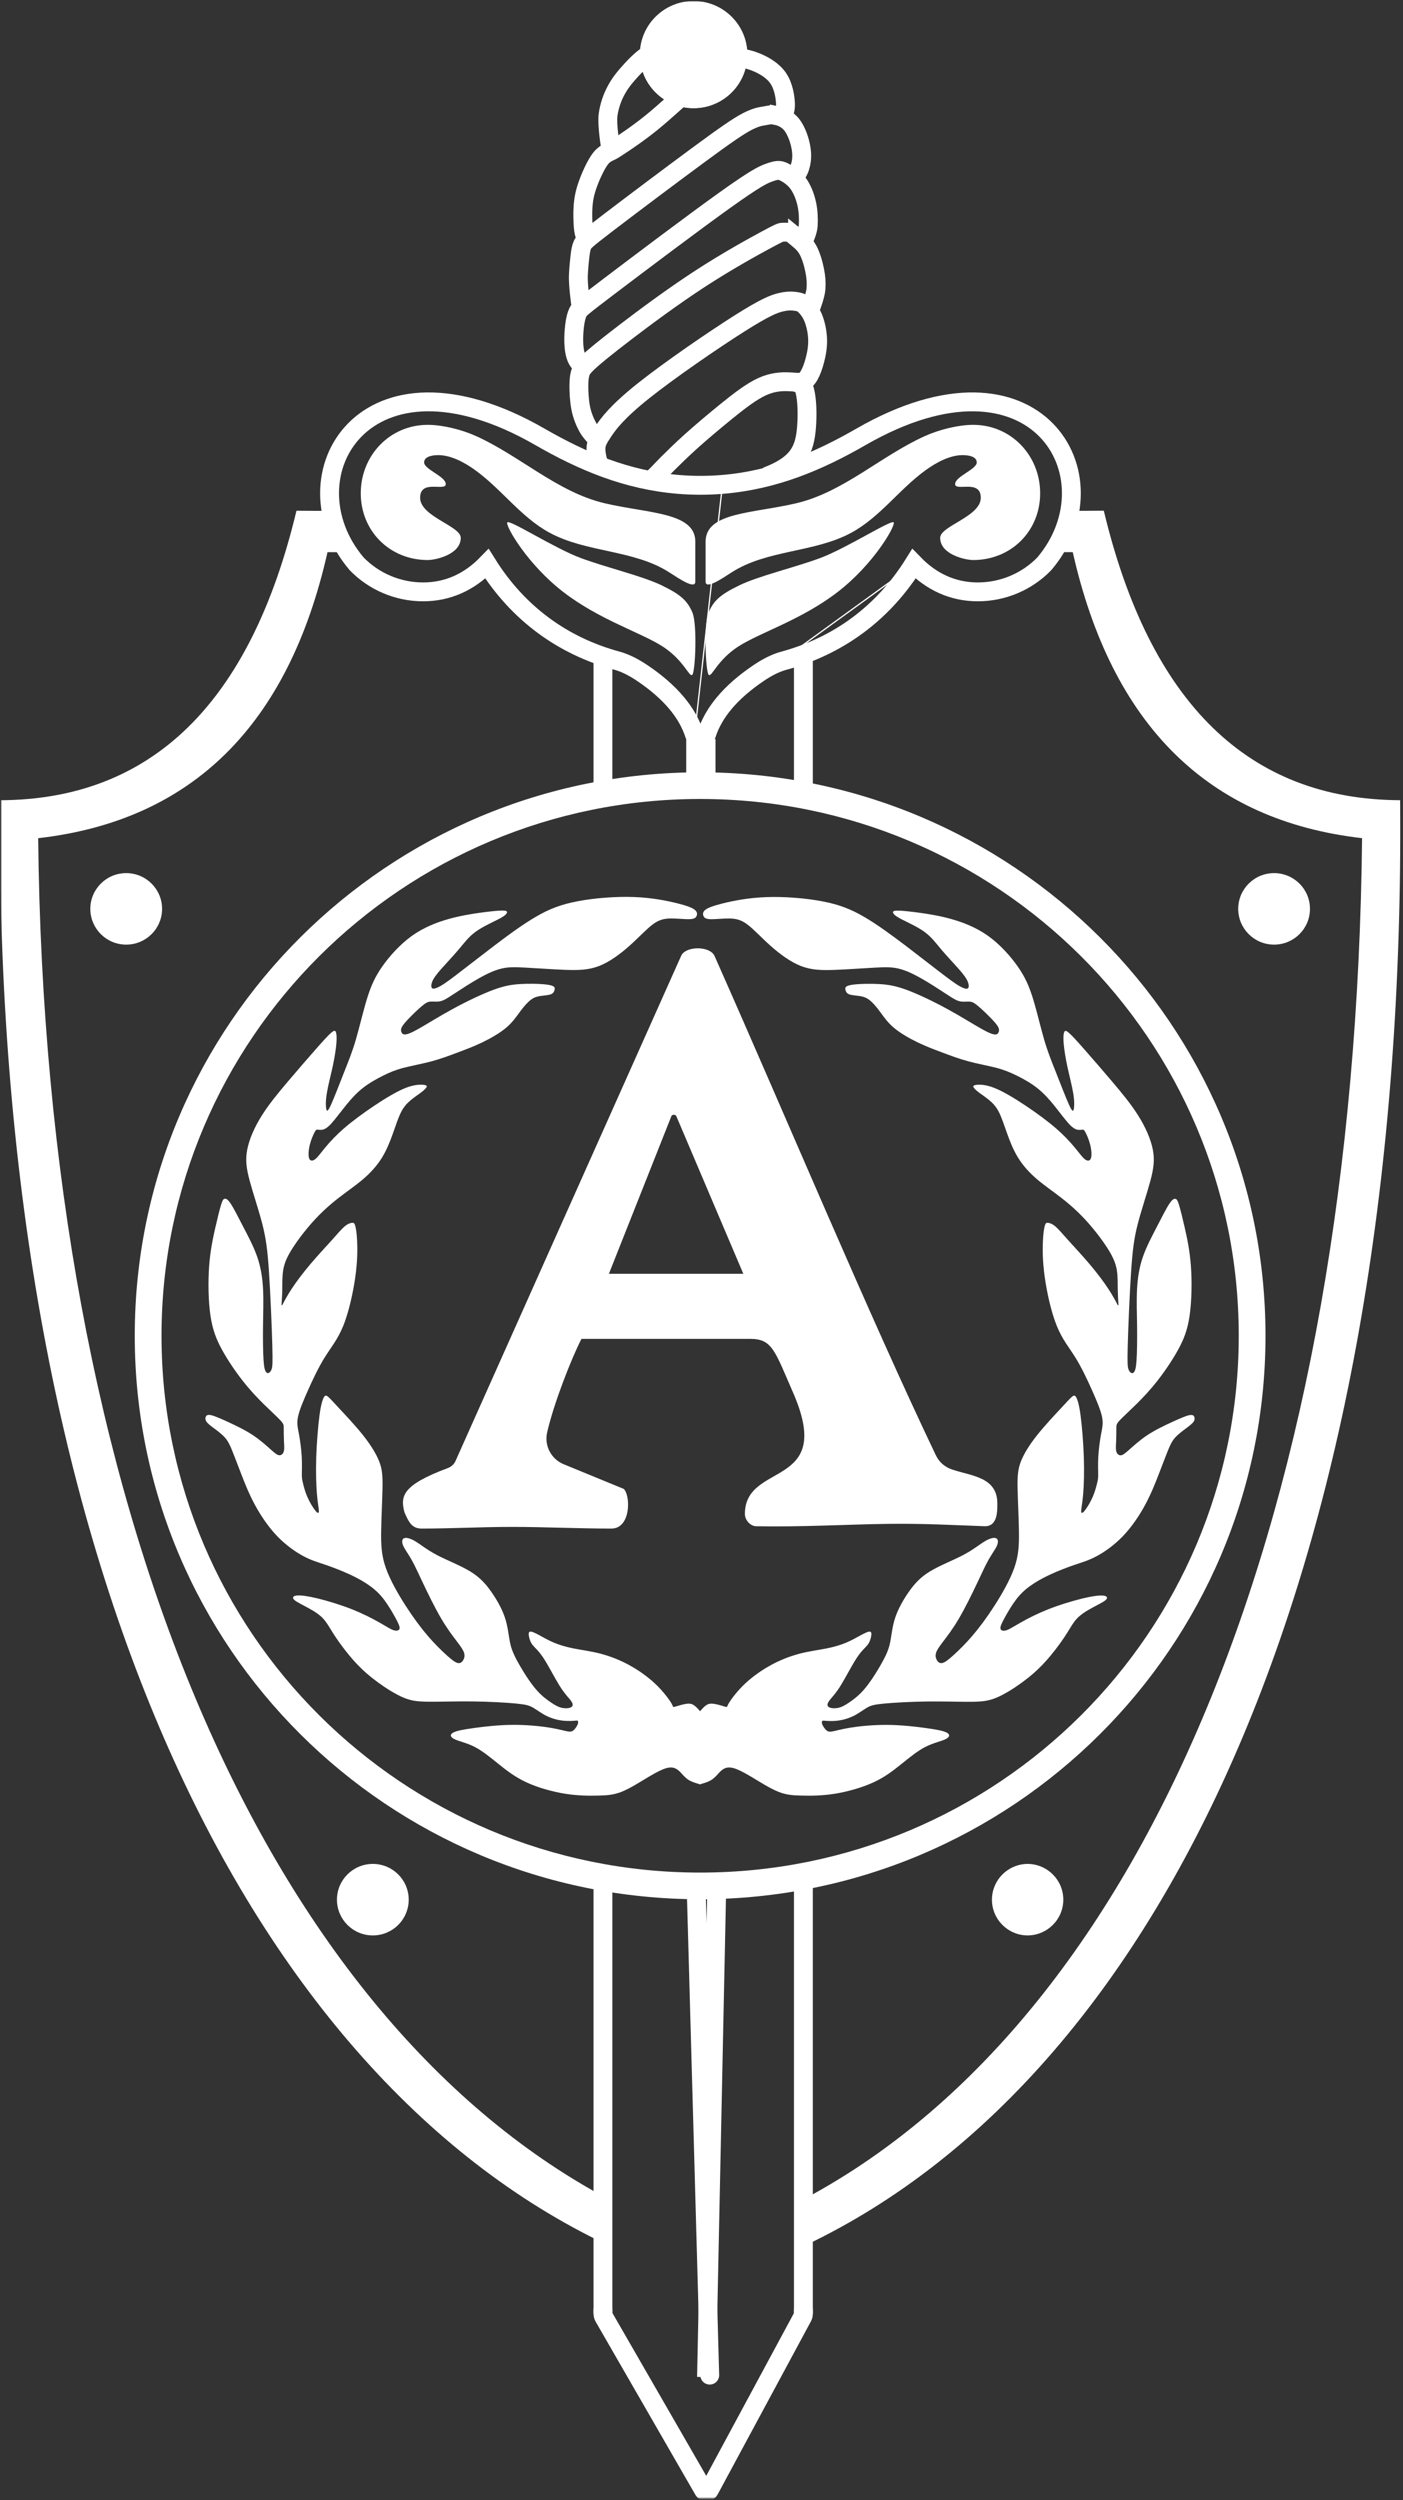
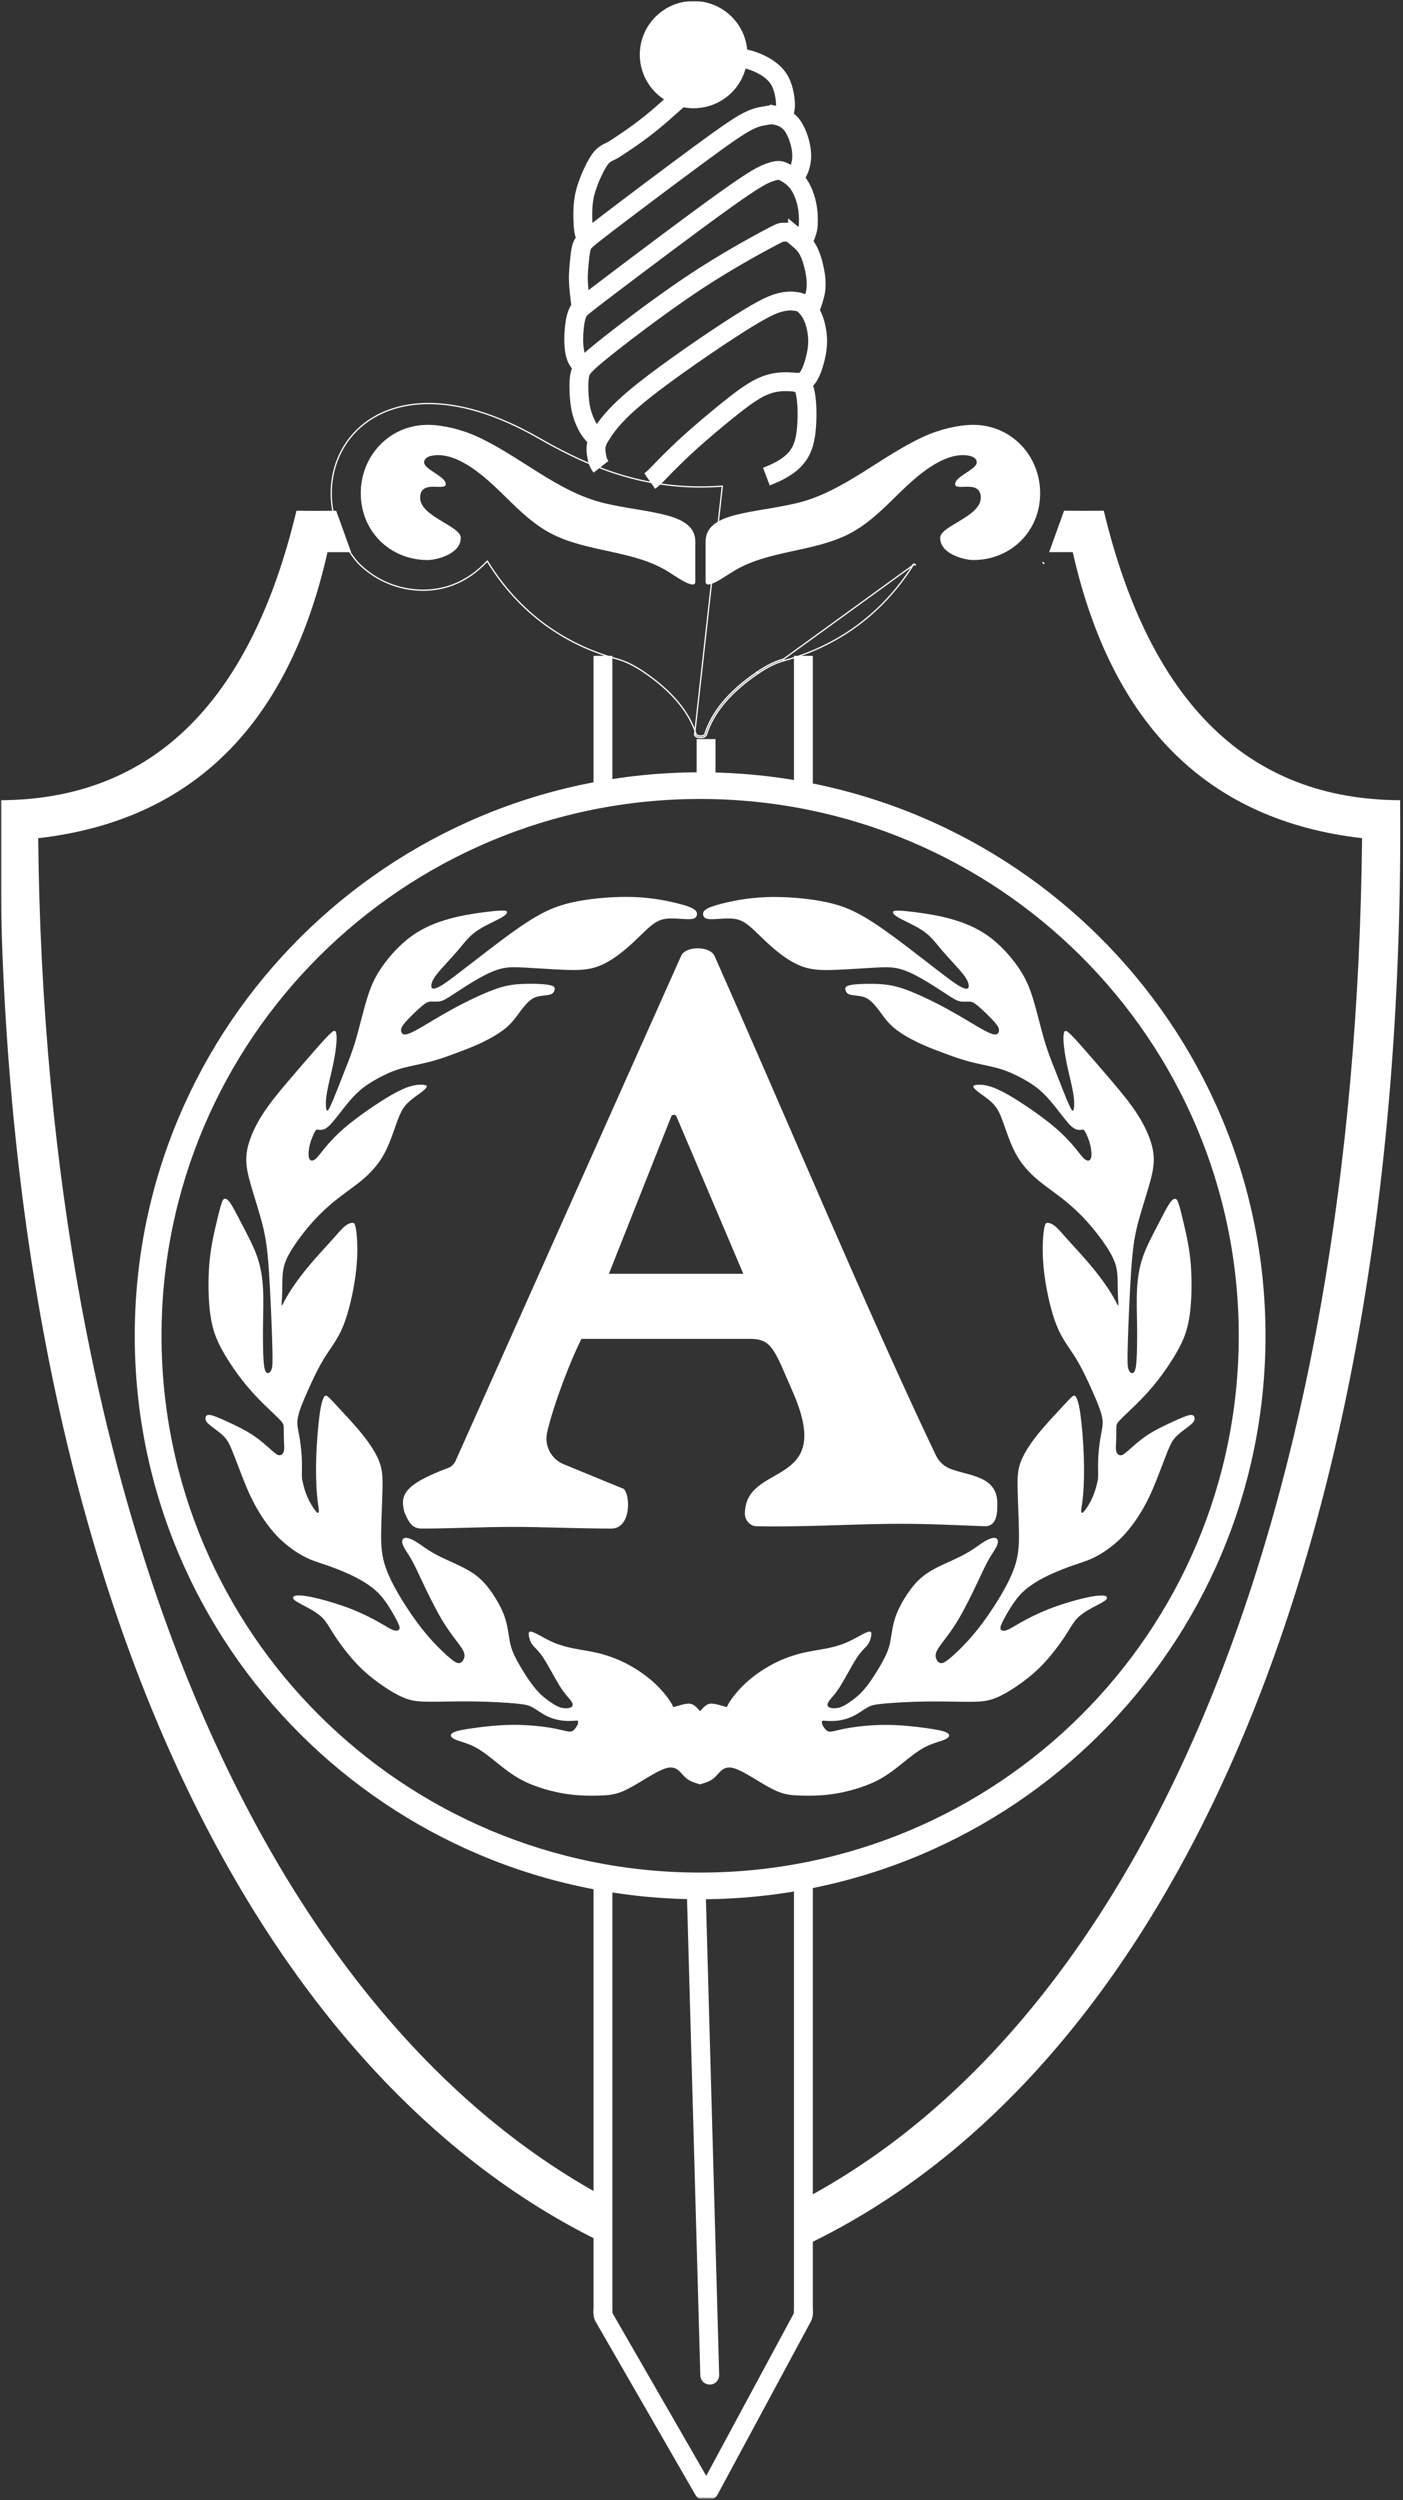
<svg xmlns="http://www.w3.org/2000/svg" width="1116" height="1988" viewBox="0 0 1116 1988" fill="none">
  <rect x="0" y="0" width="1116" height="1988" fill="#333333" stroke="none" />
  <mask id="mask0_403_428" style="mask-type:luminance" maskUnits="userSpaceOnUse" x="1" y="1" width="1114" height="1986">
    <path d="M1114.82 1H1V1986.38H1114.82V1Z" fill="white" />
  </mask>
  <g mask="url(#mask0_403_428)">
    <path d="M634.552 304.421C636.678 306.168 638.325 303.521 640.185 310.774C642.045 318.054 642.284 329.489 641.594 339.019C640.903 348.522 639.255 356.119 634.552 362.526C629.849 368.958 622.09 374.199 609.602 378.938" stroke="white" stroke-width="15" stroke-miterlimit="10" />
    <path d="M516.813 382.512C520.826 379.706 526.14 373.538 530.843 368.879C535.546 364.22 541.525 358.264 549.603 350.984C557.68 343.731 567.857 335.128 577.821 327.054C587.786 318.98 597.591 311.409 606.12 307.492C614.649 303.574 621.957 303.362 627.111 303.547C632.266 303.733 635.295 304.342 637.74 303.733C640.185 303.097 642.045 301.244 643.719 298.306C645.393 295.368 646.881 291.344 648.156 286.526C649.431 281.682 650.521 276.044 650.361 270.008C650.202 263.973 648.82 257.567 646.907 252.881C644.994 248.196 642.576 245.257 640.875 243.484L640.955 243.404C639.228 241.631 638.218 241.022 636.757 240.519C635.269 240.016 633.329 239.619 630.885 239.434C628.44 239.248 625.491 239.248 620.628 240.44C615.765 241.657 609.016 244.04 588.211 257.196C567.405 270.352 532.544 294.256 511.685 310.88C490.827 327.504 483.998 336.875 479.959 342.91C475.92 348.946 474.671 351.646 474.246 354.478C473.794 357.311 474.193 360.249 474.698 363.002C475.203 365.729 475.814 368.296 478.072 371.155" stroke="white" stroke-width="15" stroke-miterlimit="10" />
    <path d="M644.357 246.186C645.473 243.141 648.715 234.617 649.061 229.614C649.433 224.611 649.114 220.376 648.024 214.949C646.935 209.549 645.075 202.957 642.471 198.404C639.867 193.825 636.519 191.284 634.393 189.537V189.563C632.241 187.816 631.311 186.889 630.461 186.201C629.61 185.486 628.84 185.036 627.405 184.798C625.97 184.56 623.871 184.56 622.436 184.639C621.001 184.719 620.231 184.878 609.469 190.675C598.708 196.472 577.982 207.908 556.619 221.805C535.282 235.703 513.307 252.009 497.71 263.921C482.139 275.832 472.945 283.323 467.923 288.035C462.901 292.747 462.104 294.706 461.493 296.956C460.882 299.206 460.483 301.748 460.457 306.592C460.43 311.436 460.749 318.53 461.945 324.539C463.14 330.522 465.239 335.393 467.339 339.337C469.438 343.281 473.928 348.072 475.629 349.423" stroke="white" stroke-width="15" stroke-miterlimit="10" />
    <path d="M637.715 193.239C639.628 191.201 642.683 183.843 642.923 178.998C643.135 174.154 643.055 168.436 641.78 162.401C640.505 156.365 638.007 150.012 634.632 145.538C631.258 141.038 626.98 138.418 624.216 136.988L624.269 137.015C621.506 135.585 620.257 135.373 618.636 135.479C617.015 135.585 614.996 136.062 611.063 137.518C607.131 138.974 601.312 141.462 576.361 159.304C551.411 177.145 507.329 210.34 484.69 227.52C462.051 244.7 460.882 245.812 459.766 248.089C458.676 250.365 457.667 253.753 457.002 259.286C456.338 264.819 456.019 272.47 456.923 278.399C457.799 284.302 459.899 288.485 463.751 290.761" stroke="white" stroke-width="15" stroke-miterlimit="10" />
    <path d="M631.071 141.623C632.692 140.299 635.242 136.275 636.252 133.098C637.262 129.922 638.272 125.448 637.368 118.936C636.465 112.425 633.675 103.927 629.556 98.898C625.438 93.868 619.99 92.333 616.775 91.671L616.749 91.724C613.534 91.062 612.524 91.3 611.594 91.486C610.664 91.671 609.814 91.83 607.369 92.227C604.924 92.624 600.886 93.233 594.057 96.833C587.228 100.433 577.609 106.998 556.033 122.88C531.694 140.854 507.46 159.014 483.387 177.359C465.85 190.78 464.282 192.421 463.272 194.698C462.262 196.974 461.784 199.833 461.332 203.618C460.881 207.404 460.402 212.142 460.057 218.707C459.712 225.272 461.518 240.149 462.342 244.861" stroke="white" stroke-width="15" stroke-miterlimit="10" />
    <path d="M621.771 92.649C623.286 91.22 625.039 87.778 624.8 82.405C624.561 77.031 623.286 68.587 619.114 62.366C614.942 56.145 607.874 52.121 602.294 49.766C596.688 47.383 592.596 46.695 590.178 46.271L590.125 46.298C587.733 45.848 587.016 45.715 585.395 46.404C583.747 47.092 581.197 48.627 577.663 50.957C574.129 53.286 569.638 56.383 565.201 59.163C560.763 61.942 556.432 64.431 548.54 71.075C540.675 77.719 529.249 88.546 518.488 97.308C507.7 106.044 497.603 112.741 492.528 116.076C489.161 118.318 487.107 119.597 486.363 119.915C485.247 120.418 483.042 121.397 481.182 122.694C479.348 123.991 477.86 125.633 476.16 128.253C474.459 130.9 472.519 134.527 470.42 139.318C468.321 144.11 466.063 150.066 464.867 155.942C463.671 161.819 463.512 167.616 463.591 172.646C463.671 177.675 463.963 181.937 464.521 184.637C465.079 187.337 465.85 188.502 467.365 189.084" stroke="white" stroke-width="15" stroke-miterlimit="10" />
    <path fill-rule="evenodd" clip-rule="evenodd" d="M640.743 1785.28C931.594 1646.78 1118.84 1230.76 1113.71 636.266C993.186 635.79 914.615 559.049 877.999 406.071C867.477 406.204 856.928 406.204 846.406 406.071L834.528 439.028H853.314C884.376 576.653 961.088 652.467 1083.45 666.444C1077.98 1197.04 914.907 1600.04 641.806 1747.35L641.327 1768.08C641.088 1778.56 634.525 1788.25 640.743 1785.28ZM482.271 1784.57C191.447 1646.1 -5.022 1230.76 0.106 636.293C120.634 635.816 199.206 559.076 235.821 406.098C246.343 406.23 256.866 406.23 267.414 406.098L279.292 439.055H260.506C229.444 576.679 152.732 652.493 30.371 666.47C35.871 1197.06 208.532 1600.06 481.633 1747.38C481.633 1771.36 482.855 1784.89 482.271 1784.62" fill="white" />
    <path d="M553.741 583.873C548.065 565.812 534.155 549.344 512.223 534.446H512.221C505.79 530.094 498.743 526.139 491.102 524.048L491.099 524.045C448.662 512.512 413.125 487.038 388.515 447.593L387.616 446.153L386.431 447.371C372.782 461.411 356.084 469.284 336.554 469.284C317 469.284 298.281 461.393 284.663 447.403C255.836 413.382 257.468 368.862 283.223 342.764C308.928 316.716 359.262 308.486 428.837 348.503C462.644 367.957 498.074 383.12 539.799 386.503C551.35 387.435 563.006 387.435 574.554 386.503H574.557L552.474 584.276M553.741 583.873C553.741 583.876 553.741 583.879 553.741 583.879L552.474 584.276M553.741 583.873C553.738 583.871 553.738 583.871 553.738 583.871L552.474 584.276M553.741 583.873C553.818 584.111 554.081 584.44 554.748 584.728C555.399 585.012 556.268 585.176 557.187 585.176C558.107 585.176 558.973 585.012 559.621 584.731C560.283 584.44 560.538 584.112 560.612 583.881C566.285 565.817 580.196 549.344 602.13 534.449M552.474 584.276C553.43 587.24 560.95 587.24 561.88 584.276C567.433 566.593 581.091 550.339 602.88 535.542M602.13 534.449C602.13 534.449 602.13 534.449 602.128 534.449L602.88 535.542M602.13 534.449L602.88 535.542M602.13 534.449C608.539 530.068 615.615 526.113 623.257 524.045M602.88 535.542C609.23 531.201 616.165 527.336 623.605 525.324M623.605 525.324L623.257 524.045M623.605 525.324C665.944 513.814 701.481 488.523 726.243 449.446M623.257 524.045L726.243 449.446M726.243 449.446C726.485 449.063 726.726 448.679 726.968 448.292M726.243 449.446C726.166 449.367 726.089 449.29 726.014 449.211L726.968 448.292M726.968 448.292C727.287 448.618 727.606 448.943 727.927 449.264C727.983 449.171 728.039 449.081 728.097 448.991L726.968 448.292ZM830.676 448.292L829.722 447.371C829.712 447.382 829.701 447.392 829.691 447.403C829.683 447.413 829.672 447.427 829.661 447.437L830.676 448.292Z" stroke="white" />
-     <path d="M574.447 385.185C615.898 381.823 651.132 366.761 684.851 347.358C824.51 267.017 889.159 379.362 830.675 448.293C816.805 462.561 797.726 470.608 777.798 470.608C757.869 470.608 740.81 462.561 726.967 448.293C702.176 488.026 666.357 513.704 623.604 525.325C616.164 527.336 609.229 531.201 602.878 535.543C581.09 550.34 567.432 566.593 561.878 584.276C560.948 587.241 553.429 587.241 552.472 584.276C546.919 566.593 533.261 550.34 511.472 535.543C505.095 531.228 498.187 527.363 490.747 525.325C447.993 513.704 412.175 488.026 387.384 448.293C373.514 462.561 356.481 470.608 336.553 470.608C316.624 470.608 297.546 462.561 283.676 448.293C225.192 379.335 289.814 267.017 429.5 347.358C463.219 366.761 498.452 381.823 539.904 385.185C551.383 386.112 562.968 386.112 574.447 385.185Z" stroke="white" stroke-width="15" stroke-miterlimit="30.57" />
-     <path fill-rule="evenodd" clip-rule="evenodd" d="M1013.46 694.238C1029.22 694.238 1042 706.971 1042 722.669C1042 738.366 1029.22 751.099 1013.46 751.099C997.704 751.099 984.924 738.366 984.924 722.669C984.924 706.971 997.704 694.238 1013.46 694.238ZM100.387 694.238C84.63 694.238 71.85 706.971 71.85 722.669C71.85 738.366 84.63 751.099 100.387 751.099C116.144 751.099 128.925 738.366 128.925 722.669C128.925 706.971 116.144 694.238 100.387 694.238ZM817.258 1482.05C833.015 1482.05 845.796 1494.79 845.796 1510.48C845.796 1526.18 833.015 1538.91 817.258 1538.91C801.501 1538.75 788.853 1525.89 789.039 1510.19C789.198 1494.73 801.74 1482.24 817.258 1482.05ZM296.564 1482.05C280.807 1482.05 268.026 1494.79 268.026 1510.48C268.026 1526.18 280.807 1538.91 296.564 1538.91C312.321 1538.91 325.102 1526.18 325.102 1510.48C325.102 1494.79 312.321 1482.05 296.564 1482.05ZM563.66 486.888C567.699 477.729 572.562 472.964 587.92 465.499C603.278 458.008 630.859 451.628 652.063 443.846C673.241 436.063 709.431 412.636 710.892 415.415C712.354 418.195 694.95 448.663 666.279 470.74C637.635 492.818 604.66 502.903 587.442 513.942C570.223 524.98 566.105 538.957 563.687 536.548C561.269 534.139 559.648 496.047 563.687 486.888M550.72 486.888C546.681 477.729 541.845 472.964 526.46 465.499C511.075 458.034 483.521 451.628 462.317 443.846C441.139 436.063 404.949 412.636 403.488 415.415C402.026 418.195 419.43 448.663 448.101 470.74C476.745 492.818 509.72 502.903 526.938 513.942C544.157 524.98 548.275 538.957 550.693 536.548C553.111 534.139 554.759 496.047 550.693 486.888" fill="white" />
    <path fill-rule="evenodd" clip-rule="evenodd" d="M774.105 337.801C804.263 337.801 827.38 362.154 827.38 392.226C827.38 422.297 804.263 445.301 774.105 445.301C768.126 445.301 747.852 441.066 747.852 427.618C747.852 418.168 780.163 410.809 780.163 395.773C780.163 380.737 759.756 391.061 759.756 384.92C759.756 378.778 776.948 373.272 776.948 367.687C776.948 362.101 767.993 361.89 765.628 361.89C755.531 361.89 744.85 367.74 736.798 373.484C715.488 388.705 700.263 411.021 677.252 423.542C647.758 439.557 610.053 436.963 581.86 455.175C573.597 460.496 561.268 468.861 561.268 462.428V430.689C561.268 407.209 598.6 408.347 633.436 400.141C670.928 391.299 700.688 362.499 735.762 346.695C746.683 341.771 761.962 337.801 774.105 337.801ZM340.246 337.801C310.088 337.801 286.971 362.154 286.971 392.226C286.971 422.297 310.088 445.301 340.246 445.301C346.225 445.301 366.499 441.066 366.499 427.618C366.499 418.168 334.188 410.809 334.188 395.773C334.188 380.737 354.568 391.061 354.568 384.92C354.568 378.778 337.377 373.272 337.377 367.687C337.377 362.101 346.331 361.89 348.696 361.89C358.793 361.89 369.502 367.74 377.526 373.484C398.836 388.705 414.062 411.021 437.073 423.542C466.567 439.557 504.272 436.963 532.464 455.175C540.728 460.496 553.084 468.861 553.084 462.428V430.689C553.084 407.209 515.751 408.347 480.916 400.141C443.423 391.299 413.663 362.499 378.589 346.695C367.668 341.771 352.39 337.801 340.246 337.801Z" fill="white" />
-     <path d="M486.258 120.445C485.168 115.177 482.724 98.712 483.68 91.406C484.61 84.523 486.816 77.879 490.137 71.764C493.193 66.073 496.939 61.361 502.36 55.484C507.807 49.608 514.928 42.566 522.926 39.946C530.924 37.325 539.773 39.099 548.116 42.196C556.459 45.293 564.298 49.687 567.566 54.717C570.835 59.746 569.506 65.385 567.673 68.826C565.839 72.267 561.933 74.623 561.933 74.623" stroke="white" stroke-width="15" stroke-miterlimit="10" />
    <path fill-rule="evenodd" clip-rule="evenodd" d="M551.728 1.323C575.085 1.323 594.003 20.171 594.003 43.439C594.003 66.707 575.085 85.555 551.728 85.555C528.372 85.555 509.453 66.707 509.453 43.439C509.453 20.171 528.372 1.323 551.728 1.323Z" stroke="white" stroke-miterlimit="10" />
    <path d="M551.728 1.323C575.085 1.323 594.003 20.171 594.003 43.439C594.003 66.707 575.085 85.555 551.728 85.555C528.372 85.555 509.453 66.707 509.453 43.439C509.453 20.171 528.372 1.323 551.728 1.323Z" fill="white" stroke="white" stroke-width="0.67" stroke-miterlimit="30.57" />
    <path fill-rule="evenodd" clip-rule="evenodd" d="M552.739 723.515C554.679 725.13 554.679 726.824 554.121 728.227C553.563 729.63 552.474 730.689 548.727 730.848C544.98 731.007 538.63 730.239 533.422 730.292C528.214 730.371 524.175 731.298 519.126 735.083C514.078 738.869 508.02 745.513 500.712 752.025C493.405 758.537 484.876 764.864 476.479 768.12C468.083 771.376 459.872 771.508 449.456 771.137C439.067 770.74 426.472 769.814 417.703 769.364C408.935 768.887 403.966 768.887 398.598 770.211C393.231 771.534 387.492 774.155 380.822 777.94C374.153 781.726 366.527 786.676 361.345 790.091C356.137 793.506 353.347 795.359 350.557 796.047C347.767 796.735 344.977 796.285 342.798 796.364C340.62 796.444 339.078 797.053 335.73 799.832C332.382 802.612 327.254 807.562 324.092 810.977C320.904 814.391 319.655 816.244 319.203 817.7C318.725 819.156 319.044 820.242 319.522 821.115C320 821.962 320.611 822.598 322.232 822.518C323.853 822.439 326.51 821.671 332.701 818.177C338.919 814.683 348.697 808.515 359.724 802.479C370.752 796.444 383.028 790.567 392.168 787.152C401.335 783.738 407.394 782.811 413.983 782.44C420.573 782.043 427.721 782.202 432.397 782.599C437.047 782.996 439.226 783.605 440.316 784.373C441.405 785.141 441.405 786.067 441.086 787.232C440.767 788.397 440.156 789.8 438.216 790.567C436.277 791.335 433.008 791.494 430.218 791.891C427.428 792.288 425.09 792.897 422.539 794.75C419.988 796.603 417.172 799.7 414.222 803.644C411.273 807.588 408.164 812.38 402.956 816.88C397.748 821.353 390.441 825.536 383.692 828.792C376.943 832.048 370.725 834.351 364.135 836.839C357.546 839.301 350.557 841.948 343.011 843.96C335.491 845.972 327.414 847.375 320.957 849.069C314.5 850.763 309.69 852.775 304.429 855.422C299.168 858.069 293.402 861.299 288.433 865.243C283.464 869.187 279.266 873.82 275.068 879.008C270.87 884.196 266.671 889.914 263.562 893.329C260.454 896.744 258.434 897.803 256.734 898.2C255.033 898.597 253.625 898.279 252.695 898.2C251.765 898.12 251.286 898.279 250.224 900.291C249.161 902.303 247.434 906.168 246.424 910.271C245.414 914.374 245.095 918.715 245.866 920.939C246.636 923.189 248.496 923.348 250.516 921.865C252.535 920.409 254.714 917.312 258.195 913.05C262.792 907.412 267.867 902.197 273.341 897.432C280.17 891.476 289.018 884.991 297.946 879.035C306.874 873.078 315.882 867.678 322.87 864.952C329.858 862.252 334.827 862.252 337.298 862.622C339.796 863.019 339.796 863.787 338.999 864.872C338.228 865.958 336.66 867.361 334.508 868.975C332.329 870.59 329.539 872.443 326.829 874.693C324.119 876.943 321.462 879.564 319.15 884.064C316.812 888.538 314.792 894.891 312.48 901.403C310.142 907.888 307.512 914.559 303.712 920.674C299.912 926.789 294.943 932.348 288.885 937.536C282.827 942.725 275.679 947.516 268.77 952.943C261.516 958.581 254.794 964.828 248.656 971.658C242.146 978.937 235.769 987.435 231.73 994.026C227.691 1000.59 225.99 1005.25 225.22 1010.2C224.449 1015.15 224.609 1020.42 224.529 1025.29C224.449 1030.16 224.13 1034.63 223.971 1036.88C223.865 1038.38 224.201 1038.38 224.981 1036.88C226.15 1034.63 228.462 1030.16 232.208 1024.49C235.928 1018.86 241.056 1012.05 246.876 1005.17C252.695 998.288 259.231 991.326 263.961 986.058C268.691 980.79 271.64 977.243 274.138 975.152C276.636 973.061 278.655 972.452 279.957 972.293C281.286 972.134 281.897 972.452 282.534 974.543C283.146 976.634 283.783 980.499 284.076 986.985C284.368 993.47 284.394 1002.6 282.667 1014.99C280.967 1027.35 277.539 1043 273.128 1053.98C268.691 1064.97 263.27 1071.32 258.301 1079.29C253.332 1087.26 248.815 1096.84 245.016 1105.36C241.216 1113.86 238.107 1121.3 237.018 1126.65C235.928 1131.99 236.858 1135.22 237.788 1140.25C238.878 1146.16 239.622 1152.14 239.994 1158.12C240.339 1164.16 240.1 1169.4 240.1 1172.52C240.1 1175.65 240.339 1176.63 240.95 1179.17C241.561 1181.71 242.544 1185.84 244.431 1190.15C246.291 1194.47 249.054 1198.97 250.888 1201.22C252.721 1203.47 253.651 1203.47 253.651 1201.46C253.651 1199.44 252.721 1195.42 252.11 1188.14C251.499 1180.86 251.18 1170.35 251.552 1158.52C251.951 1146.69 253.04 1133.53 254.183 1125.11C255.325 1116.69 256.548 1113.02 257.557 1111.16C258.567 1109.31 259.364 1109.26 261.012 1110.63C262.659 1112.01 265.13 1114.79 270.099 1120.14C275.068 1125.48 282.534 1133.37 288.513 1140.86C294.492 1148.35 299.009 1155.48 301.48 1161.67C303.978 1167.86 304.429 1173.11 304.27 1182.79C304.11 1192.46 303.34 1206.54 303.18 1217.68C303.021 1228.83 303.499 1237.01 306.9 1246.7C310.302 1256.38 316.679 1267.5 322.817 1277.01C328.955 1286.53 334.854 1294.42 340.434 1300.91C345.084 1306.31 350.052 1311.39 355.34 1316.16C359.379 1319.78 362.169 1321.95 364.268 1322.35C366.367 1322.75 367.749 1321.34 368.626 1319.73C369.476 1318.12 369.795 1316.26 369.104 1314.09C368.413 1311.92 366.686 1309.46 363.604 1305.36C360.495 1301.25 356.004 1295.54 351.036 1287.09C346.067 1278.65 340.62 1267.53 336.581 1259C332.542 1250.51 329.911 1244.63 327.254 1239.97C324.624 1235.34 321.966 1231.92 320.744 1229.07C319.495 1226.21 319.655 1223.88 321.355 1223.11C323.056 1222.34 326.324 1223.11 330.443 1225.57C334.561 1228.06 339.53 1232.22 347.448 1236.4C355.367 1240.58 366.234 1244.74 373.993 1249.47C381.752 1254.19 386.429 1259.45 390.76 1265.65C395.118 1271.84 399.156 1278.96 401.468 1285.77C403.806 1292.57 404.418 1299.08 405.348 1304.24C406.278 1309.43 407.526 1313.3 410.848 1319.62C414.196 1325.98 419.616 1334.79 424.293 1340.75C428.943 1346.7 432.822 1349.8 436.25 1352.26C439.678 1354.73 442.627 1356.6 445.417 1357.53C448.207 1358.46 450.864 1358.46 452.645 1358.06C454.425 1357.66 455.355 1356.9 455.514 1355.81C455.674 1354.73 455.063 1353.35 453.336 1351.26C451.608 1349.17 448.845 1346.39 444.939 1340.11C441.06 1333.84 436.091 1324.1 432.211 1318.22C428.332 1312.34 425.542 1310.33 423.735 1308.08C421.955 1305.83 421.184 1303.37 420.786 1301.28C420.387 1299.19 420.387 1297.49 421.795 1297.34C423.204 1297.18 425.994 1298.58 429.262 1300.35C432.53 1302.13 436.25 1304.3 440.688 1306.15C445.125 1308 450.227 1309.56 456.551 1310.78C462.875 1312.03 470.394 1312.95 477.994 1314.97C485.7 1317.03 493.166 1319.99 500.181 1323.78C506.425 1327.17 512.324 1331.19 517.771 1335.77C521.571 1338.97 525.078 1342.52 528.267 1346.36C530.818 1349.46 532.704 1352.08 533.767 1353.85C534.857 1355.63 535.176 1356.55 535.335 1357.03C535.441 1357.35 536.167 1357.29 537.514 1356.87C539.533 1356.26 543.572 1355.02 546.415 1354.7C549.258 1354.38 550.906 1355.02 552.58 1356.31C554.254 1357.61 555.981 1359.57 556.858 1360.65C557.761 1359.57 559.488 1357.61 561.136 1356.31C562.836 1354.99 564.484 1354.38 567.327 1354.7C570.17 1355.02 574.209 1356.23 576.228 1356.87C577.576 1357.27 578.301 1357.33 578.407 1357.03C578.567 1356.58 578.886 1355.63 579.975 1353.85C581.064 1352.08 582.924 1349.43 585.475 1346.36C588.637 1342.52 592.145 1338.97 595.944 1335.77C601.392 1331.19 607.29 1327.17 613.535 1323.78C620.55 1319.99 628.016 1317.03 635.722 1314.97C643.321 1312.95 650.841 1312.03 657.165 1310.78C663.489 1309.54 668.617 1308 673.028 1306.15C677.439 1304.3 681.186 1302.13 684.454 1300.35C687.722 1298.58 690.512 1297.18 691.894 1297.34C693.302 1297.49 693.302 1299.19 692.904 1301.28C692.505 1303.37 691.734 1305.83 689.954 1308.08C688.174 1310.33 685.384 1312.34 681.504 1318.22C677.625 1324.1 672.656 1333.84 668.777 1340.11C664.897 1346.39 662.107 1349.17 660.407 1351.26C658.706 1353.35 658.068 1354.73 658.228 1355.81C658.387 1356.9 659.317 1357.66 661.098 1358.06C662.878 1358.46 665.535 1358.46 668.325 1357.53C671.115 1356.6 674.064 1354.75 677.492 1352.26C680.92 1349.77 684.799 1346.7 689.449 1340.75C694.099 1334.79 699.546 1325.98 702.868 1319.62C706.216 1313.27 707.438 1309.41 708.368 1304.24C709.298 1299.06 709.936 1292.57 712.247 1285.77C714.586 1278.96 718.625 1271.84 722.956 1265.65C727.314 1259.45 731.964 1254.21 739.722 1249.47C747.481 1244.76 758.349 1240.58 766.267 1236.4C774.186 1232.22 779.154 1228.03 783.273 1225.57C787.392 1223.11 790.66 1222.32 792.36 1223.11C794.061 1223.88 794.22 1226.21 792.972 1229.07C791.723 1231.92 789.092 1235.34 786.462 1239.97C783.831 1244.6 781.174 1250.48 777.135 1259C773.096 1267.53 767.649 1278.65 762.68 1287.09C757.711 1295.54 753.221 1301.25 750.112 1305.36C747.003 1309.46 745.302 1311.92 744.612 1314.09C743.921 1316.26 744.213 1318.12 745.063 1319.73C745.914 1321.34 747.322 1322.75 749.421 1322.35C751.52 1321.95 754.31 1319.81 758.349 1316.16C763.637 1311.39 768.606 1306.31 773.256 1300.91C778.836 1294.42 784.734 1286.53 790.872 1277.01C797.01 1267.5 803.361 1256.36 806.789 1246.7C810.216 1237.03 810.668 1228.83 810.509 1217.68C810.349 1206.54 809.579 1192.46 809.419 1182.79C809.26 1173.13 809.738 1167.86 812.209 1161.67C814.68 1155.48 819.198 1148.35 825.176 1140.86C831.155 1133.37 838.595 1125.48 843.564 1120.14C848.532 1114.79 851.03 1112.01 852.651 1110.63C854.298 1109.26 855.096 1109.28 856.105 1111.16C857.115 1113.02 858.337 1116.69 859.48 1125.11C860.622 1133.53 861.712 1146.69 862.11 1158.52C862.509 1170.35 862.19 1180.89 861.579 1188.14C860.968 1195.42 860.011 1199.44 860.011 1201.46C860.011 1203.47 860.941 1203.47 862.775 1201.22C864.608 1198.97 867.372 1194.47 869.232 1190.15C871.092 1185.84 872.101 1181.73 872.712 1179.17C873.324 1176.63 873.563 1175.65 873.536 1172.52C873.536 1169.4 873.297 1164.16 873.642 1158.12C873.988 1152.09 874.918 1145.28 875.848 1140.25C876.778 1135.22 877.708 1131.97 876.618 1126.65C875.529 1121.3 872.42 1113.89 868.62 1105.36C864.821 1096.87 860.303 1087.26 855.335 1079.29C850.366 1071.32 844.919 1064.97 840.508 1053.98C836.07 1043 832.669 1027.38 830.969 1014.99C829.268 1002.6 829.268 993.497 829.56 986.985C829.879 980.499 830.49 976.634 831.102 974.543C831.713 972.452 832.35 972.134 833.652 972.293C834.954 972.452 837 973.061 839.472 975.152C841.943 977.243 844.919 980.79 849.648 986.058C854.378 991.326 860.915 998.288 866.734 1005.17C872.553 1012.05 877.681 1018.86 881.401 1024.49C885.121 1030.13 887.459 1034.63 888.629 1036.88C889.407 1038.38 889.745 1038.38 889.638 1036.88C889.479 1034.63 889.187 1030.16 889.107 1025.29C889.027 1020.42 889.187 1015.15 888.416 1010.2C887.646 1005.25 885.918 1000.62 881.906 994.026C877.867 987.461 871.49 978.937 864.98 971.658C858.842 964.828 852.12 958.581 844.865 952.943C837.957 947.516 830.809 942.725 824.751 937.536C818.693 932.348 813.724 926.789 809.924 920.674C806.124 914.559 803.467 907.915 801.156 901.403C798.817 894.917 796.798 888.564 794.486 884.064C792.148 879.59 789.517 876.943 786.807 874.72C784.097 872.47 781.307 870.617 779.128 869.002C776.949 867.387 775.408 865.984 774.637 864.899C773.867 863.814 773.867 863.046 776.338 862.649C778.809 862.252 783.778 862.252 790.766 864.978C797.754 867.678 806.762 873.105 815.69 879.061C824.618 885.017 833.466 891.503 840.295 897.459C845.769 902.223 850.844 907.465 855.441 913.077C858.948 917.339 861.101 920.436 863.12 921.892C865.139 923.374 866.999 923.215 867.77 920.965C868.541 918.715 868.222 914.4 867.212 910.297C866.335 906.829 865.06 903.494 863.412 900.317C862.323 898.306 861.871 898.147 860.915 898.226C859.985 898.306 858.576 898.623 856.876 898.226C855.175 897.829 853.156 896.77 850.047 893.356C846.938 889.941 842.74 884.223 838.568 879.035C834.37 873.846 830.172 869.214 825.203 865.269C820.234 861.325 814.494 858.069 809.207 855.449C803.919 852.828 799.11 850.816 792.679 849.095C786.222 847.401 778.145 845.998 770.625 843.986C763.105 841.975 756.09 839.354 749.501 836.866C742.911 834.404 736.693 832.074 729.944 828.818C723.195 825.562 715.888 821.38 710.68 816.906C705.472 812.433 702.363 807.615 699.414 803.671C696.464 799.726 693.674 796.629 691.097 794.776C688.519 792.923 686.208 792.314 683.418 791.917C680.628 791.52 677.359 791.361 675.42 790.594C673.48 789.826 672.869 788.423 672.55 787.258C672.231 786.094 672.231 785.167 673.32 784.399C674.41 783.632 676.589 782.996 681.239 782.626C685.889 782.229 693.036 782.096 699.653 782.467C706.242 782.864 712.301 783.791 721.468 787.179C730.635 790.594 742.911 796.47 753.912 802.506C764.939 808.541 774.717 814.736 780.935 818.203C787.152 821.671 789.783 822.465 791.43 822.545C793.051 822.624 793.689 821.989 794.141 821.142C794.619 820.295 794.911 819.209 794.46 817.727C794.008 816.244 792.759 814.391 789.57 811.003C786.382 807.588 781.254 802.638 777.932 799.859C774.584 797.079 773.043 796.444 770.864 796.391C768.685 796.312 765.895 796.788 763.105 796.073C760.315 795.385 757.525 793.532 752.317 790.117C747.109 786.702 739.51 781.752 732.84 777.967C726.171 774.181 720.405 771.534 715.064 770.237C709.697 768.914 704.728 768.914 695.959 769.39C687.191 769.84 674.596 770.793 664.206 771.164C653.817 771.561 645.58 771.402 637.183 768.146C628.787 764.89 620.257 758.563 612.95 752.051C605.643 745.566 599.585 738.895 594.536 735.11C589.488 731.324 585.449 730.398 580.241 730.318C575.033 730.239 568.682 731.007 564.936 730.874C561.189 730.715 560.1 729.63 559.542 728.254C558.984 726.851 558.984 725.156 560.923 723.542C562.863 721.927 566.769 720.365 574.794 718.353C582.792 716.341 594.908 713.88 609.443 713.324C623.951 712.768 640.877 714.171 654.003 716.659C667.129 719.147 676.429 722.695 687.005 728.81C697.554 734.924 709.351 743.581 721.176 752.554C732.973 761.528 744.771 770.82 752.158 776.379C759.545 781.938 762.494 783.817 764.885 784.955C767.304 786.12 769.164 786.57 770.014 785.723C770.864 784.876 770.705 782.705 769.695 780.296C768.685 777.887 766.825 775.267 763.026 770.925C759.226 766.584 753.486 760.549 748.89 755.148C744.319 749.722 740.892 744.931 735.072 740.748C729.253 736.566 721.016 733.018 716.366 730.53C711.716 728.068 710.627 726.665 710.388 725.659C710.148 724.654 710.786 724.045 714.028 724.045C717.27 724.045 723.195 724.654 730.635 725.659C738.102 726.665 747.083 728.068 756.728 730.768C766.347 733.468 776.604 737.492 785.93 744.136C795.257 750.781 803.627 760.072 809.446 768.358C815.265 776.643 818.533 783.896 821.642 793.956C824.751 804.015 827.7 816.853 830.57 826.674C833.44 836.495 836.23 843.298 839.817 852.351C843.404 861.405 847.735 872.708 850.313 878.346C852.864 883.985 853.661 883.985 854.112 881.893C854.564 879.802 854.724 875.62 853.714 869.425C852.704 863.231 850.525 855.051 848.984 847.851C847.443 840.651 846.513 834.457 846.114 829.983C845.716 825.509 845.875 822.703 846.353 821.089C846.832 819.474 847.602 818.997 850.074 821.089C852.571 823.18 856.743 827.812 862.801 834.695C870.082 842.981 877.309 851.346 884.457 859.763C892.136 868.817 899.603 877.79 905.395 887.029C911.214 896.267 915.359 905.797 916.98 914.003C918.601 922.209 917.671 929.145 914.988 939.151C912.277 949.184 907.813 962.287 904.944 973.484C902.074 984.682 900.852 993.973 899.682 1011.68C898.513 1029.39 897.424 1055.55 897.052 1069.92C896.653 1084.29 896.972 1086.94 897.61 1088.71C898.221 1090.49 899.151 1091.41 900.028 1091.73C900.905 1092.05 901.649 1091.73 902.366 1090.57C903.057 1089.4 903.695 1087.39 904.067 1081.36C904.465 1075.32 904.598 1065.26 904.492 1055.07C904.359 1044.88 903.96 1034.55 904.439 1025.24C904.917 1015.92 906.246 1007.61 909.089 999.4C911.932 991.194 916.29 983.067 920.222 975.443C924.181 967.819 927.742 960.699 930.24 956.993C932.737 953.287 934.119 952.969 935.129 953.287C936.138 953.604 936.75 954.531 937.839 958.078C938.928 961.625 940.47 967.819 942.33 975.946C944.19 984.073 946.368 994.132 947.298 1006.73C948.228 1019.33 947.91 1034.5 946.289 1045.88C944.668 1057.27 941.718 1064.84 937.122 1073.18C932.551 1081.54 926.333 1090.65 920.435 1098.16C914.536 1105.66 908.929 1111.53 903.588 1116.8C898.221 1122.07 893.119 1126.7 890.542 1129.48C887.991 1132.26 887.991 1133.19 887.991 1135.6C887.991 1138 887.991 1141.87 887.832 1145.34C887.672 1148.83 887.38 1151.9 887.911 1153.99C888.469 1156.08 889.851 1157.17 891.339 1157.17C892.827 1157.17 894.368 1156.08 897.716 1153.15C901.064 1150.21 906.192 1145.42 912.463 1141.23C918.761 1137.05 926.201 1133.5 932.259 1130.72C938.317 1127.94 942.967 1125.93 945.757 1125.3C948.547 1124.69 949.477 1125.46 949.956 1126.54C950.407 1127.63 950.407 1129.03 949.397 1130.49C948.388 1131.94 946.368 1133.5 943.578 1135.6C940.788 1137.69 937.228 1140.31 934.73 1143.09C932.259 1145.87 930.851 1148.8 928.911 1153.6C926.971 1158.39 924.5 1165.06 921.604 1172.47C918.734 1179.91 915.466 1188.09 910.816 1196.69C906.166 1205.27 900.107 1214.24 893.199 1221.44C886.29 1228.64 878.531 1234.04 872.208 1237.43C865.883 1240.79 860.994 1242.14 854.856 1244.23C848.718 1246.32 841.332 1249.16 835.008 1252.12C828.684 1255.06 823.449 1258.1 819.091 1261.28C814.787 1264.35 811.014 1268.08 807.878 1272.35C804.45 1276.93 801.023 1282.8 798.791 1286.98C796.532 1291.17 795.443 1293.63 795.841 1295.11C796.24 1296.59 798.1 1297.04 800.491 1296.3C802.883 1295.56 805.806 1293.58 811.093 1290.58C818.188 1286.48 825.575 1282.91 833.174 1279.84C842.341 1276.18 853.076 1272.93 861.047 1271C869.045 1269.06 874.333 1268.45 877.283 1268.67C880.232 1268.9 880.87 1269.99 880.391 1271.08C879.94 1272.16 878.372 1273.25 875.263 1274.94C872.154 1276.63 867.504 1278.96 863.758 1281.29C860.038 1283.62 857.248 1285.93 854.75 1289.18C852.279 1292.44 850.1 1296.62 846.247 1302.34C842.394 1308.08 836.868 1315.39 831.208 1321.56C825.548 1327.75 819.729 1332.81 813.086 1337.68C806.443 1342.52 799.003 1347.18 792.786 1349.8C786.568 1352.42 781.599 1353.06 772.671 1353.14C763.743 1353.22 750.856 1352.74 737.65 1352.9C724.444 1353.06 710.945 1353.83 702.948 1354.59C694.95 1355.36 692.478 1356.13 689.449 1357.93C686.42 1359.73 682.86 1362.48 678.741 1364.49C674.649 1366.45 670.265 1367.7 665.774 1368.2C661.576 1368.68 657.856 1368.36 655.996 1368.2C654.755 1368.09 654.083 1368.17 653.976 1368.44C653.817 1368.83 653.498 1369.6 653.976 1370.9C654.428 1372.22 655.677 1374.08 656.846 1375.32C658.015 1376.56 659.105 1377.17 661.735 1376.78C664.366 1376.38 668.564 1375 676.164 1373.76C683.763 1372.51 694.79 1371.43 705.817 1371.51C716.844 1371.59 727.872 1372.83 736.321 1374C744.797 1375.16 750.696 1376.25 753.327 1377.78C755.958 1379.32 755.346 1381.33 751.919 1382.97C748.491 1384.58 742.3 1385.83 736.082 1389.01C729.864 1392.18 723.647 1397.29 717.216 1402.45C710.76 1407.64 704.09 1412.91 694.923 1417.14C685.756 1421.38 674.118 1424.64 663.914 1426.28C653.711 1427.89 644.969 1427.89 637.901 1427.73C630.833 1427.57 625.465 1427.28 618.822 1424.56C612.18 1421.86 604.261 1416.75 598.044 1413.04C591.826 1409.34 587.335 1407.01 583.908 1406C580.48 1404.99 578.168 1405.31 576.308 1406.16C574.448 1407.01 573.04 1408.41 571.419 1410.18C569.798 1411.96 567.912 1414.13 565.228 1415.66C562.783 1417.07 559.648 1417.94 557.761 1418.44C557.549 1418.79 557.256 1418.79 556.805 1418.68C556.353 1418.79 556.061 1418.79 555.848 1418.44C553.962 1417.94 550.826 1417.04 548.382 1415.66C545.671 1414.13 543.811 1411.96 542.19 1410.18C540.57 1408.41 539.161 1407.01 537.301 1406.16C535.441 1405.31 533.103 1404.99 529.702 1406C526.274 1407.01 521.784 1409.34 515.566 1413.04C509.348 1416.75 501.43 1421.86 494.787 1424.56C488.144 1427.26 482.75 1427.57 475.682 1427.73C468.614 1427.89 459.872 1427.89 449.669 1426.28C439.465 1424.66 427.827 1421.41 418.66 1417.14C409.493 1412.88 402.823 1407.64 396.366 1402.45C389.91 1397.26 383.718 1392.16 377.501 1388.98C371.283 1385.8 365.092 1384.56 361.664 1382.94C358.236 1381.33 357.625 1379.32 360.256 1377.76C362.886 1376.19 368.785 1375.13 377.262 1373.97C385.711 1372.8 396.738 1371.56 407.766 1371.48C417.703 1371.43 427.614 1372.2 437.419 1373.73C445.019 1374.98 449.217 1376.35 451.874 1376.75C454.505 1377.15 455.594 1376.51 456.763 1375.27C457.932 1374.02 459.181 1372.17 459.633 1370.85C460.085 1369.52 459.792 1368.75 459.633 1368.38C459.474 1368.01 459.474 1367.99 457.614 1368.15C455.754 1368.3 452.034 1368.62 447.835 1368.15C443.345 1367.64 438.96 1366.4 434.868 1364.44C430.75 1362.43 427.189 1359.65 424.16 1357.88C421.131 1356.1 418.66 1355.33 410.662 1354.54C402.664 1353.77 389.166 1353 375.96 1352.85C362.754 1352.69 349.866 1353.16 340.938 1353.08C332.01 1353 327.042 1352.4 320.824 1349.75C314.606 1347.13 307.166 1342.47 300.523 1337.62C293.88 1332.75 288.061 1327.7 282.402 1321.5C276.742 1315.31 271.215 1308 267.362 1302.29C263.509 1296.57 261.33 1292.36 258.859 1289.13C256.362 1285.87 253.572 1283.57 249.852 1281.24C246.132 1278.91 241.455 1276.61 238.373 1274.89C235.264 1273.19 233.723 1272.11 233.244 1271.02C232.793 1269.94 233.404 1268.85 236.353 1268.61C239.303 1268.38 244.59 1269.01 252.588 1270.94C260.586 1272.88 271.295 1276.13 280.462 1279.78C288.061 1282.86 295.448 1286.43 302.543 1290.53C307.83 1293.55 310.753 1295.51 313.145 1296.25C315.536 1296.99 317.396 1296.54 317.795 1295.06C318.193 1293.58 317.104 1291.11 314.845 1286.93C312.587 1282.75 309.186 1276.87 305.758 1272.29C302.622 1268.03 298.823 1264.3 294.545 1261.23C290.187 1258.05 284.952 1255.01 278.628 1252.07C272.304 1249.13 264.918 1246.27 258.78 1244.18C252.642 1242.09 247.752 1240.77 241.428 1237.38C235.104 1234.02 227.346 1228.59 220.437 1221.39C213.528 1214.19 207.47 1205.21 202.82 1196.64C198.17 1188.06 194.902 1179.86 192.032 1172.42C189.162 1165 186.665 1158.33 184.725 1153.54C182.785 1148.75 181.377 1145.81 178.906 1143.03C176.435 1140.25 172.848 1137.61 170.058 1135.54C167.268 1133.45 165.248 1131.92 164.238 1130.43C163.229 1128.95 163.229 1127.57 163.707 1126.49C164.159 1125.4 165.115 1124.64 167.905 1125.24C170.695 1125.85 175.372 1127.87 181.43 1130.67C187.488 1133.45 194.928 1137.02 201.226 1141.18C207.523 1145.36 212.652 1150.15 215.973 1153.09C219.294 1156.03 220.862 1157.12 222.35 1157.12C223.838 1157.12 225.22 1156.03 225.778 1153.94C226.336 1151.85 226.017 1148.75 225.858 1145.28C225.698 1141.82 225.698 1137.92 225.698 1135.54C225.698 1133.16 225.698 1132.21 223.121 1129.43C220.57 1126.65 215.442 1121.99 210.074 1116.75C204.707 1111.48 199.127 1105.6 193.228 1098.11C187.329 1090.62 181.111 1081.49 176.541 1073.12C171.971 1064.76 169.021 1057.19 167.374 1045.83C165.726 1034.47 165.434 1019.31 166.364 1006.68C167.294 994.079 169.473 984.02 171.333 975.893C173.193 967.767 174.761 961.572 175.824 958.025C176.913 954.478 177.524 953.551 178.534 953.234C179.544 952.916 180.952 953.234 183.423 956.94C185.921 960.646 189.481 967.767 193.44 975.39C197.4 983.014 201.757 991.141 204.6 999.347C207.444 1007.55 208.772 1015.87 209.25 1025.18C209.729 1034.5 209.304 1044.82 209.197 1055.02C209.091 1065.21 209.224 1075.27 209.622 1081.3C210.021 1087.34 210.632 1089.35 211.323 1090.51C212.014 1091.68 212.784 1092 213.661 1091.68C214.512 1091.36 215.442 1090.43 216.079 1088.66C216.69 1086.89 217.009 1084.24 216.611 1069.87C216.212 1055.47 215.149 1029.34 213.98 1011.63C212.811 993.92 211.562 984.629 208.719 973.431C205.849 962.234 201.385 949.131 198.675 939.098C195.965 929.092 195.061 922.156 196.682 913.95C198.303 905.718 202.448 896.214 208.267 886.976C214.086 877.737 221.526 868.764 229.206 859.71C236.885 850.657 244.803 841.525 250.861 834.642C256.92 827.759 261.118 823.127 263.589 821.036C266.087 818.945 266.857 819.421 267.309 821.036C267.761 822.651 267.92 825.456 267.548 829.93C267.15 834.404 266.22 840.598 264.678 847.798C263.111 854.999 260.958 863.178 259.949 869.373C258.939 875.567 259.098 879.749 259.55 881.841C260.028 883.932 260.799 883.932 263.35 878.293C265.901 872.655 270.258 861.352 273.819 852.298C277.38 843.245 280.196 836.442 283.066 826.621C285.936 816.8 288.885 803.962 291.994 793.903C295.103 783.844 298.371 776.564 304.19 768.305C310.009 760.019 318.406 750.754 327.706 744.083C337.032 737.439 347.262 733.416 356.908 730.715C366.553 728.015 375.534 726.612 383.001 725.606C390.468 724.601 396.366 723.992 399.608 723.992C402.85 723.992 403.488 724.601 403.248 725.606C403.009 726.612 401.92 728.015 397.27 730.477C392.62 732.966 384.383 736.513 378.564 740.695C372.744 744.878 369.317 749.669 364.746 755.069C360.15 760.496 354.41 766.531 350.61 770.846C346.811 775.187 344.951 777.808 343.941 780.217C342.931 782.626 342.772 784.77 343.622 785.644C344.472 786.491 346.332 786.041 348.75 784.876C351.168 783.711 354.118 781.858 361.478 776.299C368.838 770.74 380.663 761.449 392.46 752.475C404.258 743.501 416.056 734.845 426.631 728.73C437.18 722.615 446.507 719.068 459.633 716.58C472.759 714.091 489.685 712.715 504.193 713.244C518.701 713.774 530.818 716.262 538.842 718.274C546.867 720.286 550.746 721.848 552.686 723.462" fill="white" />
    <path fill-rule="evenodd" clip-rule="evenodd" d="M568.363 760.099C626.899 891.953 690.83 1044.88 744.319 1156.93C747.002 1162.57 751.387 1166.43 757.339 1168.45C773.069 1173.71 793.316 1174.46 793.316 1195.45C793.316 1201.48 793.555 1213.55 783.538 1213.55C756.913 1212.63 735.842 1211.3 705.923 1211.67C676.03 1212.04 637.422 1214.27 601.364 1213.55C596.98 1213.47 592.516 1208.79 592.516 1203.81C592.516 1162.01 663.196 1183.88 631.709 1109.31C616.244 1073.97 614.517 1064.57 596.714 1064.57H462.529C454.637 1079.77 440.474 1115.9 435.24 1138.85C432.769 1149.41 438.375 1160.21 448.472 1164.29L496.088 1183.85C501.615 1188.67 502.093 1215.41 486.31 1215.41C460.057 1215.41 432.689 1214.08 407.526 1214.08C382.363 1214.08 359.405 1215.41 335.358 1215.41C327.413 1215.41 324.995 1209.87 321.727 1202.51C318.405 1189.62 319.734 1180.94 356.163 1167.33C358.98 1166.33 361.238 1164.21 362.434 1161.46L541.818 760.019C545.405 751.972 564.775 752.052 568.363 760.099ZM534.085 887.373L484.344 1012.82H591.267L537.938 887.4C537.354 886.076 534.617 886.05 534.085 887.4" fill="white" />
    <path fill-rule="evenodd" clip-rule="evenodd" d="M556.911 614.083C805.274 614.083 1006.63 814.657 1006.63 1062.11C1006.63 1309.57 805.274 1510.14 556.911 1510.14C308.547 1510.14 107.189 1309.54 107.189 1062.11C107.189 814.683 308.521 614.083 556.911 614.083ZM556.911 635.287C793.529 635.287 985.348 826.383 985.348 1062.11C985.348 1297.84 793.529 1488.94 556.911 1488.94C320.292 1488.94 128.473 1297.84 128.473 1062.11C128.473 826.383 320.292 635.287 556.911 635.287Z" fill="white" />
    <path d="M479.615 521.486V624.725" stroke="white" stroke-width="15" />
    <path d="M479.615 1500.93V1839.76" stroke="white" stroke-width="15" />
    <path d="M639.043 1500.93V1839.76" stroke="white" stroke-width="15" />
-     <path d="M569.958 1508.89L561.986 1890.08" stroke="white" stroke-width="15" />
    <path d="M554 1510L564.554 1888.54" stroke="white" stroke-width="15" stroke-linecap="round" />
    <path d="M639.043 521.486V624.725" stroke="white" stroke-width="15" />
    <path d="M561.643 587.664V624.724" stroke="white" stroke-width="15" />
-     <path d="M553.357 587.664V624.724" stroke="white" stroke-width="15" />
    <path d="M479.615 1835.79V1839.67C479.615 1840.6 479.86 1841.5 480.319 1842.31L559.606 1979.9C560.642 1981.7 563.265 1981.66 564.251 1979.83L638.411 1842.26C638.826 1841.49 639.044 1840.63 639.044 1839.75V1835.79" stroke="white" stroke-width="15" />
  </g>
</svg>